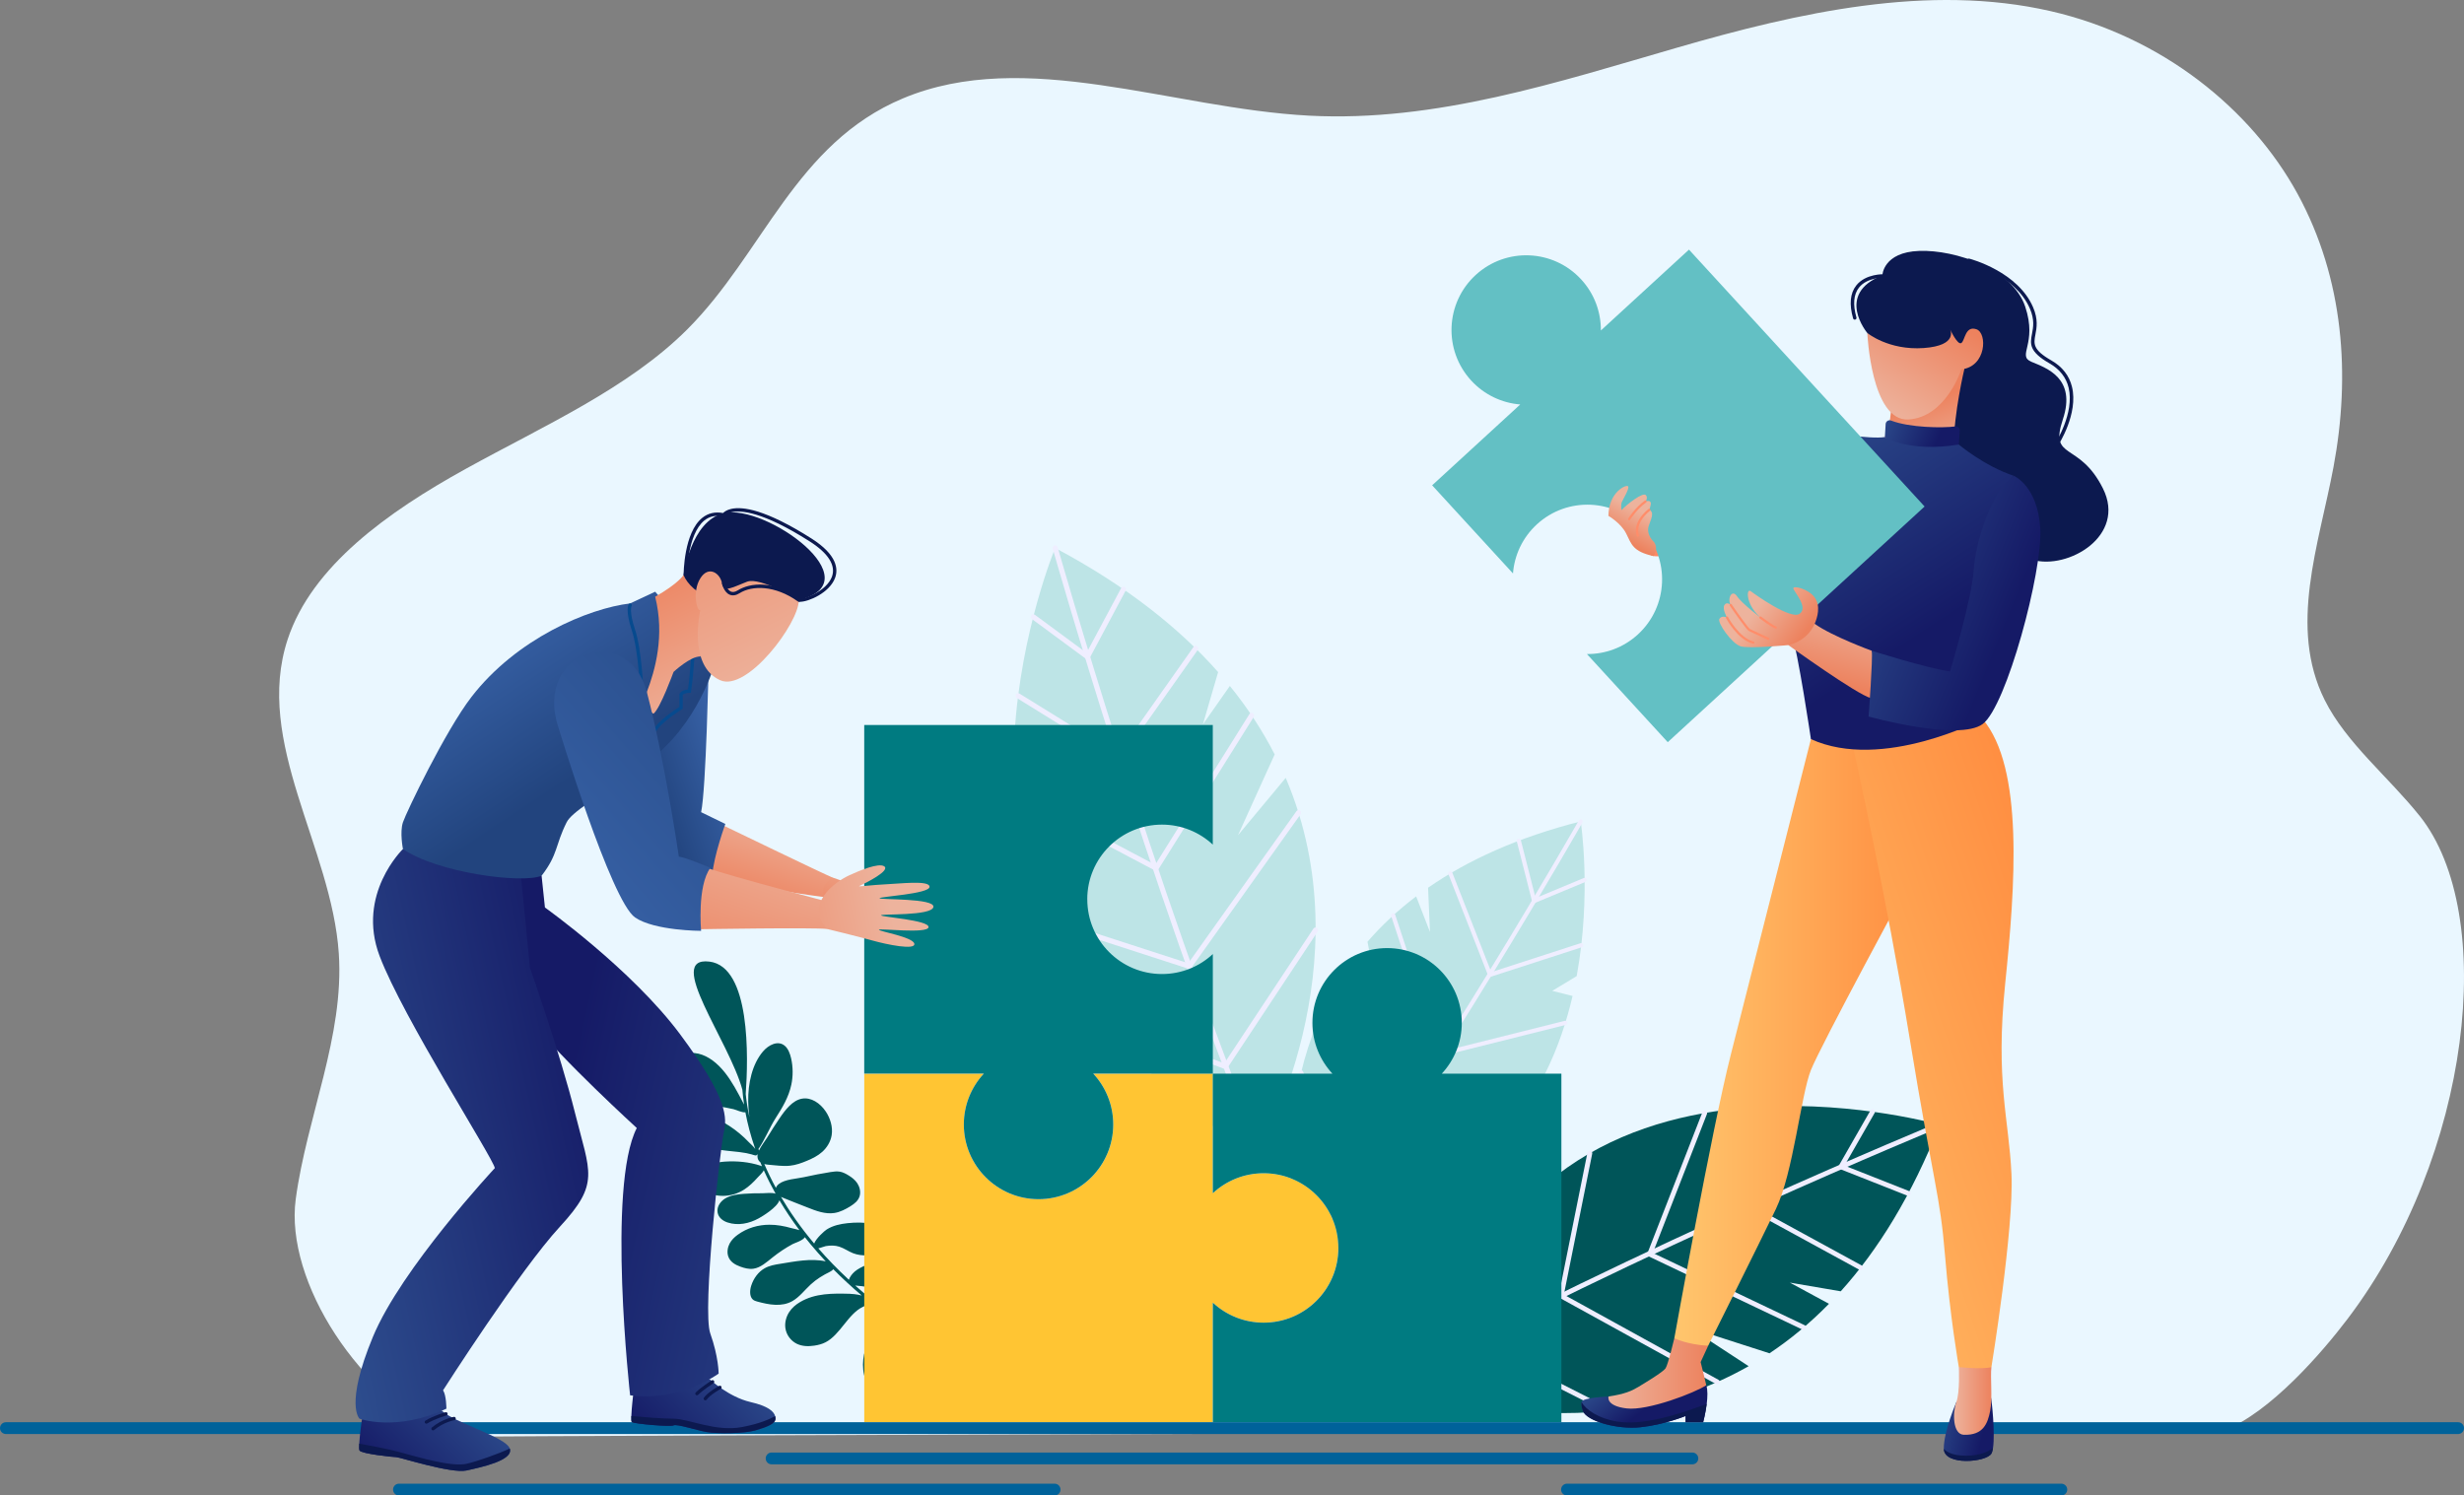
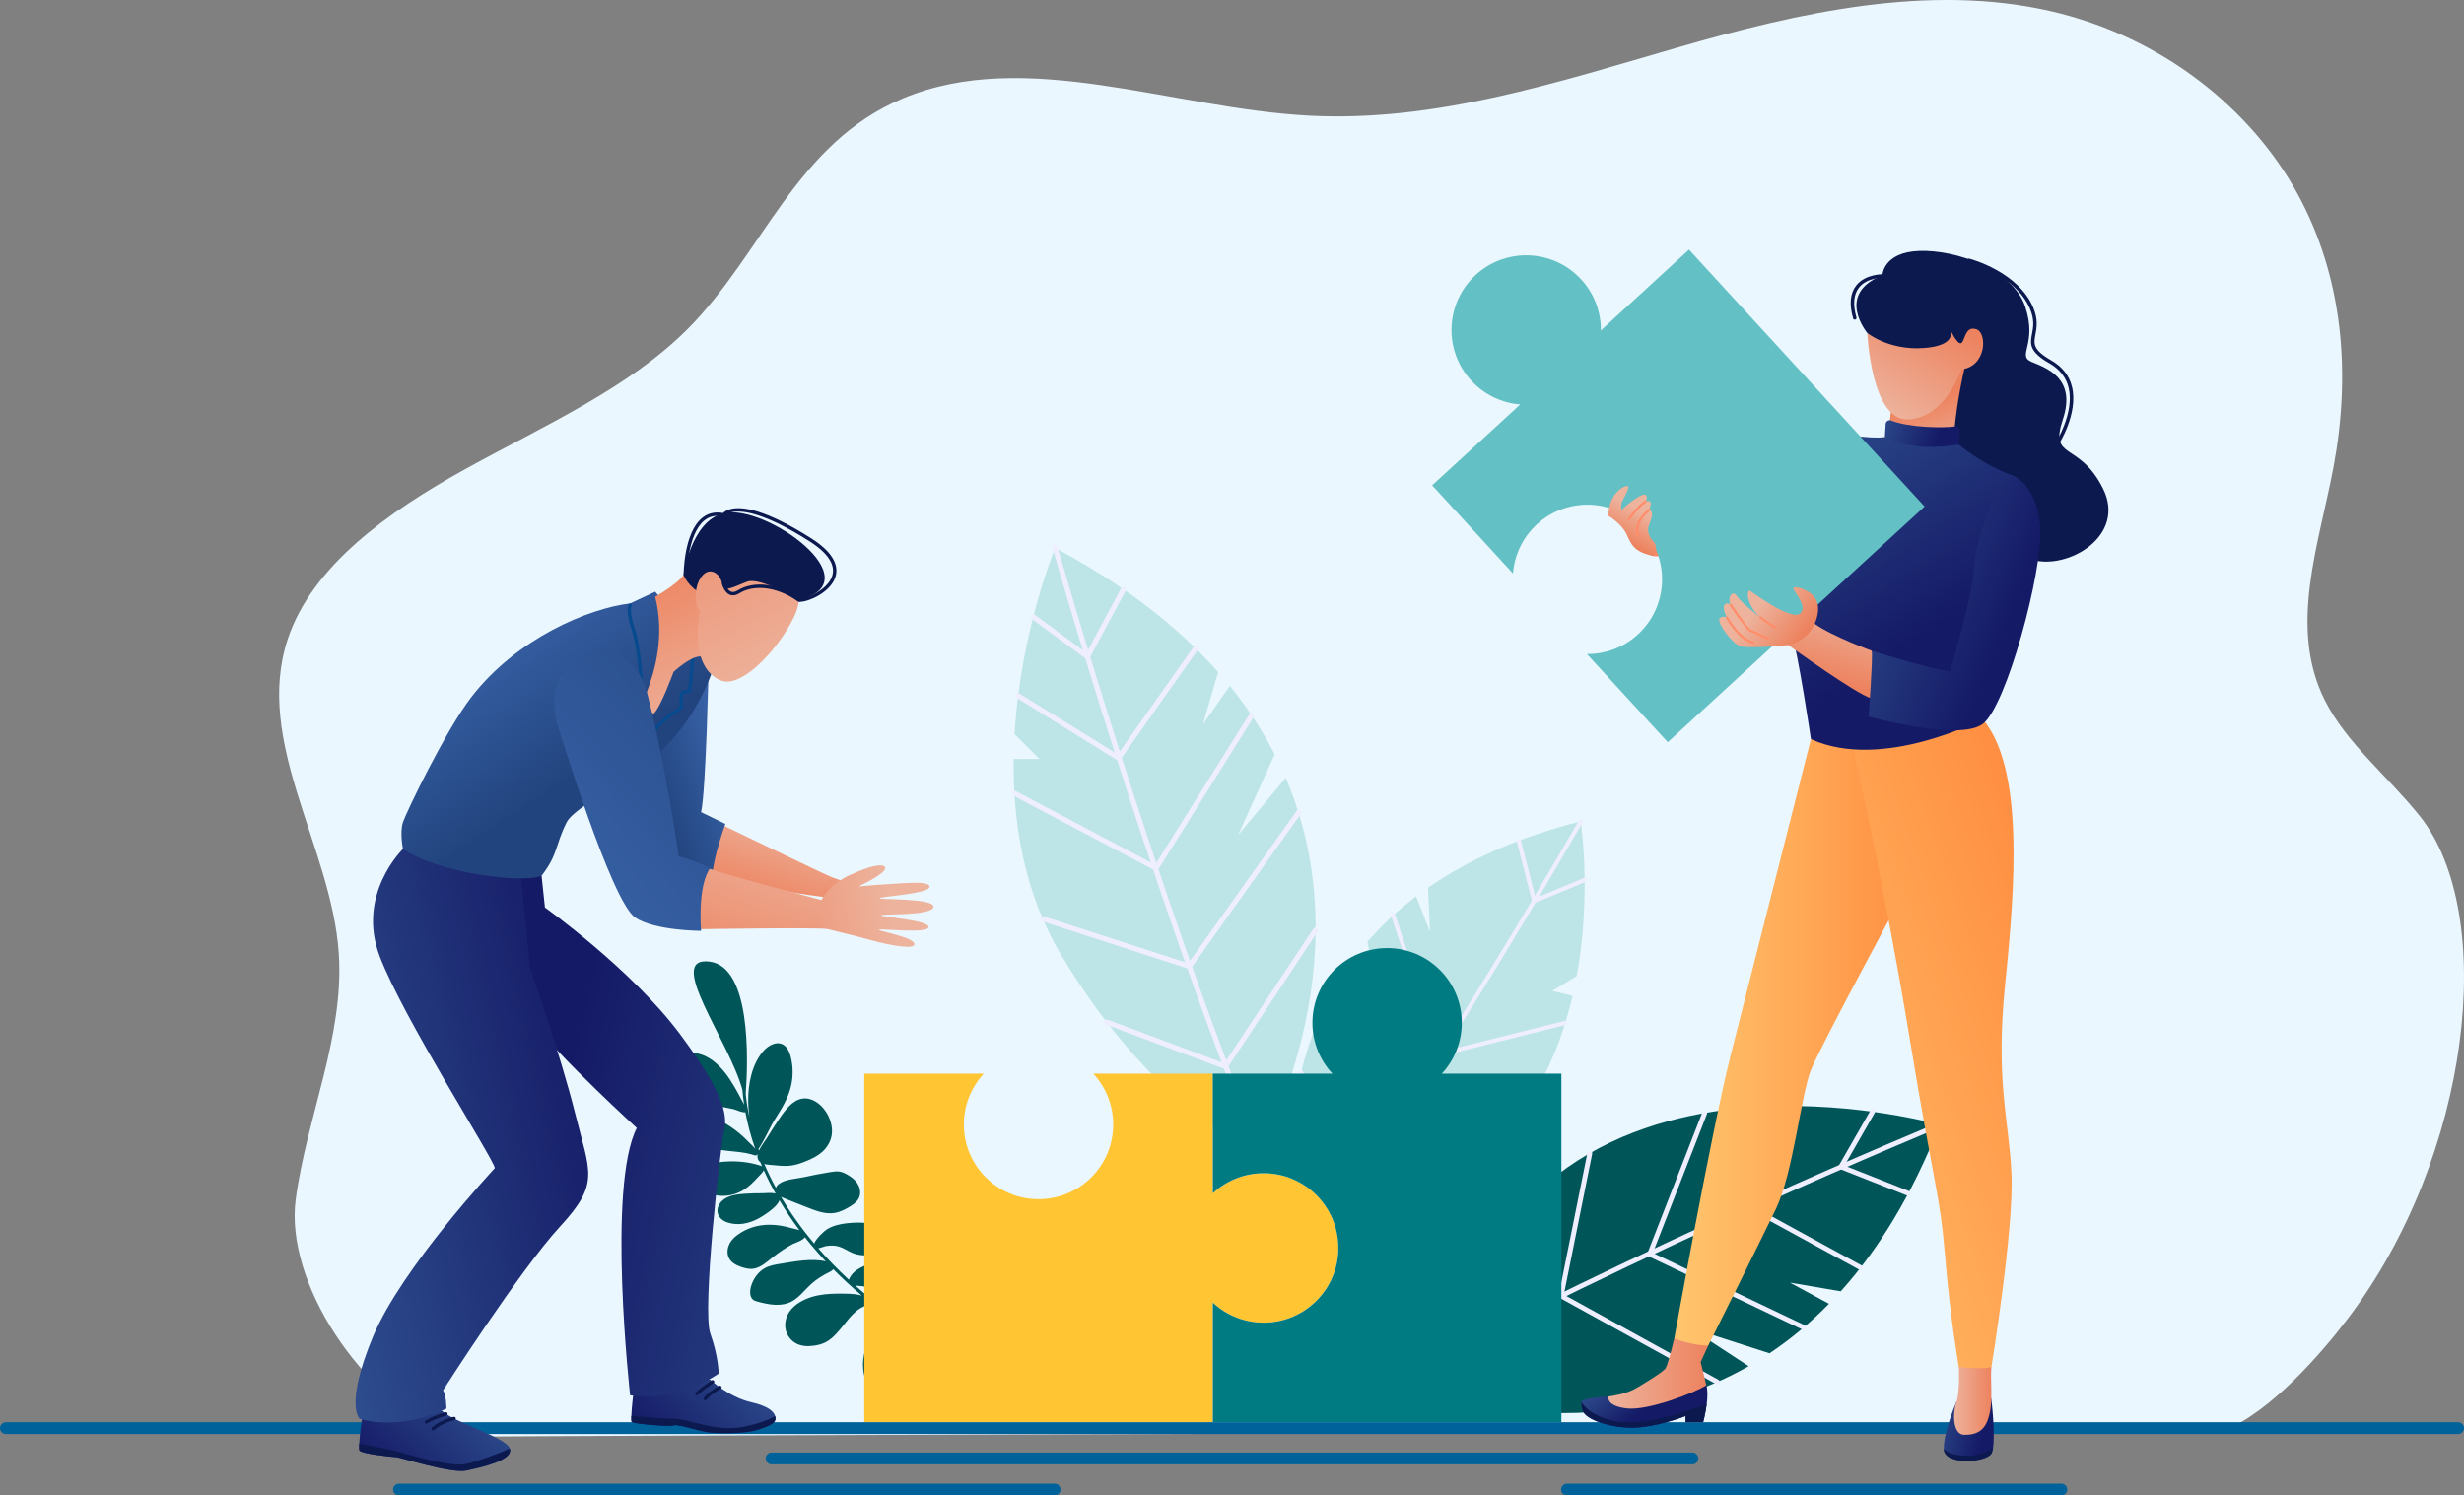
<svg xmlns="http://www.w3.org/2000/svg" width="715" height="434" viewBox="0 0 715 434" fill="none">
  <rect x="0" y="0" width="715" height="434" fill="#808080" stroke="none" />
  <g id="_ÃÃÃ_1" clip-path="url(#clip0_3191_39615)">
    <path id="Vector" d="M702.15 236.812C693.113 225.471 680.811 215.644 674.575 203.15C663.982 181.934 672.89 158.153 677.129 135.546C682.119 108.921 680.164 80.943 666.715 56.279C653.261 31.614 627.369 10.662 595.117 3.248C559.615 -4.914 521.724 3.696 486.98 13.738C452.23 23.78 416.709 35.504 379.855 33.564C339.843 31.452 297.554 13.657 262.014 28.554C230.793 41.64 221.496 73.503 199.46 95.559C182.329 112.708 157.659 123.629 135.105 136.09C112.551 148.552 90.478 164.295 83.476 185.543C73.618 215.45 96.24 245.814 98.313 276.701C99.923 300.725 89.028 324.085 85.814 348.006C82.606 371.927 104.593 405.805 131.132 417C152.723 416.504 611.7 415.513 645.63 415.017C658.911 409.705 673.686 392.691 681.231 382.735C717.19 335.302 724.871 265.307 702.156 236.806L702.15 236.812Z" fill="#EAF7FF" />
    <path id="Vector_2" d="M291.117 401.691C274.804 392.171 274.18 391.778 269.317 388.733L268.741 388.372C265.594 386.402 262.635 384.411 259.853 382.41C262.258 382.108 264.599 381.898 267.063 382.264C268.553 382.485 270.032 382.856 271.533 382.894C273.099 382.932 274.654 382.598 276.171 382.146C277.204 381.839 278.242 381.462 279.114 380.731C279.985 379.999 280.674 378.842 280.722 377.55C280.792 375.726 279.603 374.138 278.264 373.299C275.907 371.814 273.104 372.007 270.49 372.449C268.924 372.712 267.364 373.062 265.874 373.697C263.55 374.693 258.686 377.835 258.525 381.446C254.737 378.659 251.294 375.855 248.163 373.068C250.864 373.245 253.537 373.907 256.238 374.042C259.079 374.182 262.075 373.665 264.33 371.588C264.921 371.039 265.47 370.366 265.723 369.516C266.342 367.444 264.954 365.136 263.264 364.301C260.677 363.026 257.771 364.205 255.168 365.389C253.86 365.98 252.553 366.578 251.24 367.17C250.126 367.676 249.002 368.187 248.028 369.01C247.345 369.586 246.576 370.56 246.323 371.405C243.009 368.332 240.066 365.281 237.451 362.284C238.269 362.101 239.259 361.686 239.641 361.627C240.937 361.412 242.266 361.385 243.541 361.794C244.924 362.235 246.178 363.155 247.539 363.693C250.18 364.732 253.032 364.269 255.765 363.79C256.281 363.699 256.808 363.607 257.266 363.311C258.794 362.332 258.847 359.453 257.75 357.806C256.652 356.16 254.845 355.498 253.128 355.169C250.751 354.712 248.324 354.717 245.93 354.976C243.848 355.202 241.744 355.638 239.894 356.8C239.297 357.177 236.886 359.275 236.251 360.879C232.292 356.176 229.139 351.623 226.621 347.345C226.724 347.399 226.826 347.447 226.933 347.49C229.349 348.497 231.786 349.417 234.212 350.38C236.784 351.403 239.469 352.436 242.143 352.016C243.81 351.752 245.381 350.934 246.872 349.998C247.969 349.309 249.126 348.421 249.486 346.979C249.793 345.763 249.432 344.407 248.781 343.406C248.125 342.405 247.211 341.716 246.274 341.135C245.462 340.629 244.612 340.183 243.708 340.027C242.804 339.87 241.89 340 240.986 340.145C238.393 340.559 235.816 341.054 233.244 341.63C231.178 342.093 227.789 342.206 226.008 343.605C225.54 343.971 225.271 344.358 225.153 344.746C223.834 342.324 222.726 340.005 221.79 337.815C222.258 337.939 222.737 337.992 223.135 338.025C225.153 338.186 227.202 338.509 229.22 338.299C230.941 338.122 232.609 337.524 234.239 336.835C235.783 336.184 237.322 335.436 238.629 334.252C239.937 333.069 241.013 331.395 241.33 329.447C241.718 327.047 240.916 324.534 239.652 322.618C237.984 320.094 235.321 318.367 232.706 318.846C229.968 319.346 227.902 322.032 226.148 324.631C224.916 326.46 223.716 328.322 222.559 330.222C222.011 331.121 220.87 332.525 220.241 333.887C220.187 333.741 220.133 333.591 220.079 333.445C221.903 330.846 223.334 327.203 225.11 324.426C226.982 321.499 228.859 318.431 229.629 314.772C230.151 312.297 230.129 309.644 229.57 307.168C229.252 305.764 228.719 304.343 227.74 303.509C225.793 301.846 223.049 303.186 221.365 305.188C218.272 308.853 217.04 314.363 217.115 319.637C217.136 321.171 217.26 322.699 217.454 324.216C216.927 321.73 216.593 319.475 216.389 317.506C217.153 306.959 217.852 280.547 205.871 279.067C192.824 277.458 211.557 302.024 215.42 316.247C215.517 317.49 215.678 318.932 215.921 320.552C215.824 320.374 215.727 320.202 215.635 320.03C214.027 316.952 212.402 313.847 210.315 311.226C208.227 308.605 205.612 306.469 202.675 305.785C199.738 305.102 196.461 306.06 194.481 308.756C193.126 310.607 192.48 313.427 193.416 315.649C194.411 318.023 196.762 318.98 198.904 319.502C201.959 320.25 205.064 320.568 208.146 321.025C209.712 321.257 211.278 321.515 212.827 321.886C213.833 322.128 215.21 322.903 216.297 322.801C216.878 325.901 217.777 329.501 219.159 333.434C218.632 332.692 217.793 331.987 217.309 331.481C215.555 329.641 213.634 328.042 211.595 326.719C209.282 325.217 206.812 324.066 204.267 323.328C203.154 323.006 201.922 322.78 200.926 323.441C199.485 324.405 199.205 326.966 199.99 328.747C200.776 330.523 202.315 331.621 203.869 332.315C208.421 334.36 213.365 333.736 218.046 334.995C218.756 335.189 219.67 335.673 219.692 334.898C219.719 334.979 219.751 335.054 219.778 335.135C219.789 335.167 219.799 335.2 219.816 335.226C219.794 335.388 219.789 335.549 219.799 335.705C219.853 336.448 220.181 336.948 220.628 337.288C220.789 337.68 220.956 338.073 221.123 338.466C221.005 338.407 220.865 338.348 220.703 338.294C217.378 337.207 213.822 336.884 210.406 337.105C207.738 337.277 204.865 337.971 203.122 340.414C202.363 341.474 201.895 343.121 202.567 344.272C202.853 344.762 203.294 345.074 203.729 345.343C207.512 347.657 212.192 347.62 215.915 345.236C217.362 344.31 218.643 343.072 219.843 341.732C220.445 341.06 221.349 340.29 221.634 339.618C222.656 341.905 223.802 344.17 225.056 346.409C223.899 346.027 222.231 346.301 221.311 346.29C219.498 346.274 217.68 346.328 215.872 346.457C214.016 346.592 212.111 346.812 210.444 347.803C209.158 348.567 207.953 350.111 208.222 351.828C208.469 353.415 209.841 354.352 211.122 354.771C214.129 355.761 217.378 355.116 220.198 353.555C221.247 352.974 225.508 350.412 226.169 348.33C227.913 351.268 229.844 354.158 231.974 356.994C231.087 356.703 230.102 356.542 229.666 356.413C227.568 355.81 225.432 355.422 223.275 355.428C220.047 355.439 216.787 356.337 214.032 358.366C213.139 359.022 212.284 359.819 211.719 360.89C211.154 361.961 210.917 363.349 211.299 364.544C211.837 366.223 213.37 367.057 214.785 367.573C216.033 368.031 217.335 368.375 218.627 368.192C220.698 367.896 222.446 366.298 224.184 364.91C226.03 363.435 227.977 362.144 229.995 361.051C230.619 360.718 232.894 360.066 233.556 359.049C234.099 359.738 234.654 360.422 235.219 361.1C236.612 362.773 238.075 364.425 239.603 366.056C235.315 365.109 230.64 366.088 226.406 366.766C224.857 367.014 223.275 367.272 221.86 368.079C220.095 369.08 218.675 370.937 217.976 373.148C217.561 374.461 217.481 376.183 218.39 377.071C218.783 377.453 219.288 377.599 219.778 377.733C223.167 378.653 226.853 379.358 229.973 377.566C231.964 376.426 233.492 374.391 235.24 372.772C236.945 371.19 238.855 370.054 240.841 369.08C241.314 368.849 241.621 368.596 241.798 368.337C244.375 370.942 247.13 373.482 250.051 375.963C248.636 375.591 246.979 375.478 246.549 375.468C241.664 375.344 236.574 375.269 232.195 377.852C230.979 378.567 229.828 379.504 228.994 380.79C228.16 382.081 227.676 383.766 227.896 385.396C228.176 387.473 229.57 389.163 231.178 389.959C232.787 390.75 234.578 390.767 236.289 390.514C237.403 390.352 238.516 390.072 239.549 389.545C243.821 387.36 246.091 381.279 250.417 379.245C250.928 379.003 251.488 378.809 251.875 378.336C252.047 378.126 252.155 377.927 252.203 377.744C254.328 379.477 256.539 381.172 258.831 382.835C257.701 383.233 256.184 384.546 255.603 385.025C254.323 386.08 253.177 387.382 252.289 388.932C250.401 392.214 249.788 396.702 251.165 400.378C251.353 400.878 251.579 401.368 251.923 401.723C252.585 402.406 253.57 402.466 254.382 402.116C255.194 401.766 255.872 401.083 256.518 400.383C258.159 398.602 259.757 396.535 260.257 393.925C260.634 391.951 260.343 389.916 260.203 387.92C260.149 387.129 260.429 385.122 260.257 383.852C262.845 385.687 265.535 387.479 268.322 389.228L268.897 389.588C273.771 392.639 274.396 393.032 290.718 402.557C290.837 402.627 290.977 402.622 291.09 402.557C291.17 402.514 291.24 402.439 291.283 402.336C291.391 402.094 291.305 401.804 291.1 401.685L291.117 401.691Z" fill="#005559" />
    <g id="Group">
      <path id="Vector_3" d="M404.736 400.916C404.736 400.916 458.611 424.271 507.419 396.477L490.278 385.268L513.471 392.737C519.373 388.808 525.162 384.062 530.73 378.374L519.384 372.223L534.141 374.747C544.923 362.774 554.763 347.012 562.843 326.439C562.843 326.439 539.214 319.643 510.824 321.193L504.836 328.748L503.992 321.725C486.41 323.523 467.623 328.829 451.833 341.001C410.719 372.702 404.736 400.916 404.736 400.916Z" fill="#005559" />
      <path id="Vector_4" d="M404.397 401.54C404.284 401.475 404.182 401.384 404.112 401.26C403.924 400.916 404.053 400.485 404.392 400.297C474.461 362.068 561.697 326.143 562.569 325.782C562.929 325.632 563.344 325.809 563.494 326.17C563.645 326.53 563.473 326.945 563.107 327.095C562.235 327.456 475.069 363.349 405.07 401.545C404.849 401.664 404.596 401.658 404.392 401.545L404.397 401.54Z" fill="#EFEEFF" />
      <path id="Vector_5" d="M533.183 338.977L542.759 322.268C542.953 321.929 543.373 321.816 543.728 322.005C544.067 322.199 544.185 322.634 543.992 322.973L535.228 338.262L553.993 345.672C554.353 345.817 554.536 346.226 554.391 346.592C554.246 346.958 553.837 347.135 553.471 346.99L533.178 338.977H533.183Z" fill="#EFEEFF" />
      <path id="Vector_6" d="M539.548 368.494L506.682 350.553L520.723 320.671C520.89 320.315 521.31 320.165 521.665 320.332C522.015 320.488 522.171 320.918 522.004 321.273L508.527 349.95L540.22 367.251C540.565 367.439 540.689 367.87 540.506 368.214C540.317 368.559 539.887 368.682 539.543 368.499L539.548 368.494Z" fill="#EFEEFF" />
      <path id="Vector_7" d="M477.812 364.324L494.006 322.754C494.146 322.388 494.56 322.211 494.926 322.35C495.292 322.485 495.47 322.905 495.33 323.271L479.615 363.614L523.698 384.601C524.048 384.768 524.204 385.193 524.032 385.548C523.865 385.903 523.44 386.054 523.085 385.882L477.812 364.33V364.324Z" fill="#EFEEFF" />
      <path id="Vector_8" d="M497.987 401.681L452.209 376.448L460.639 334.523C460.715 334.141 461.091 333.893 461.473 333.969C461.855 334.044 462.108 334.421 462.027 334.803L453.801 375.711L498.671 400.438C499.015 400.626 499.139 401.057 498.95 401.401C498.762 401.74 498.332 401.87 497.993 401.681H497.987Z" fill="#EFEEFF" />
-       <path id="Vector_9" d="M426.003 389.434L434.493 355.187C434.589 354.805 434.971 354.574 435.353 354.67C435.73 354.762 435.967 355.149 435.87 355.531L427.649 388.686L467.187 408.763C467.536 408.93 467.676 409.366 467.499 409.716C467.321 410.065 466.896 410.205 466.546 410.028L426.003 389.439V389.434Z" fill="#EFEEFF" />
    </g>
    <g id="Group_2">
      <path id="Vector_10" d="M365.355 334.149C365.355 334.149 396.392 280.39 373.086 225.748L359.237 242.393L369.884 218.941C366.468 212.263 362.18 205.606 356.876 199.068L349.048 210.239L353.476 195.048C342.199 182.268 326.828 170.014 306.191 159.031C306.191 159.031 296.2 183.026 294.398 213.038L301.612 220.249L294.134 220.286C293.903 238.975 297.206 259.349 308.09 277.414C336.432 324.452 365.349 334.165 365.349 334.165L365.355 334.149Z" fill="#BDE4E6" />
      <path id="Vector_11" d="M365.968 334.58C365.887 334.693 365.774 334.784 365.64 334.844C365.258 335 364.817 334.811 364.666 334.429C332.962 256.18 305.75 160.184 305.481 159.226C305.368 158.827 305.599 158.413 305.997 158.3C306.395 158.187 306.81 158.419 306.923 158.817C307.192 159.775 334.382 255.696 366.054 333.864C366.151 334.112 366.113 334.376 365.973 334.58H365.968Z" fill="#EFEEFF" />
      <path id="Vector_12" d="M315.795 191.706L299.397 179.615C299.063 179.367 298.993 178.915 299.241 178.565C299.488 178.232 299.956 178.162 300.29 178.409L315.289 189.473L325.339 170.66C325.533 170.3 325.99 170.154 326.356 170.353C326.722 170.547 326.856 171.005 326.663 171.37L315.8 191.712L315.795 191.706Z" fill="#EFEEFF" />
      <path id="Vector_13" d="M347.569 188.603L324.752 220.95L295.055 202.567C294.705 202.352 294.592 201.889 294.812 201.534C295.017 201.184 295.49 201.071 295.845 201.292L324.343 218.932L346.342 187.737C346.579 187.398 347.047 187.317 347.386 187.554C347.725 187.79 347.805 188.259 347.569 188.598V188.603Z" fill="#EFEEFF" />
      <path id="Vector_14" d="M335.733 252.947L294.016 230.889C293.651 230.695 293.511 230.243 293.704 229.877C293.893 229.512 294.35 229.372 294.716 229.565L335.2 250.972L362.568 207.212C362.789 206.867 363.251 206.754 363.601 206.975C363.951 207.195 364.058 207.658 363.838 208.008L335.733 252.947Z" fill="#EFEEFF" />
      <path id="Vector_15" d="M377.417 236.286L345.39 281.312L302.366 267.363C301.973 267.234 301.758 266.814 301.882 266.416C302.011 266.023 302.43 265.808 302.828 265.932L344.808 279.541L376.201 235.415C376.443 235.076 376.911 235 377.244 235.237C377.578 235.474 377.659 235.942 377.422 236.281L377.417 236.286Z" fill="#EFEEFF" />
      <path id="Vector_16" d="M355.859 310.413L320.906 297.337C320.518 297.192 320.319 296.761 320.465 296.374C320.61 295.986 321.04 295.787 321.428 295.932L355.262 308.594L381.124 269.499C381.339 269.15 381.818 269.058 382.162 269.29C382.507 269.516 382.603 269.984 382.372 270.328L355.849 310.419L355.859 310.413Z" fill="#EFEEFF" />
    </g>
    <g id="Group_3">
      <path id="Vector_17" d="M378.056 365.072C378.056 365.072 363.988 316.64 392.97 278.046L400.669 293.861L396.817 273.294C400.808 268.688 405.478 264.27 410.934 260.137L414.947 270.469L414.398 257.624C425.772 249.729 440.271 243.041 458.686 238.375C458.686 238.375 461.92 259.244 457.524 283.271L450.433 287.56L456.325 289.04C452.887 303.827 446.329 319.261 434.24 331.407C402.761 363.022 378.067 365.077 378.067 365.077L378.056 365.072Z" fill="#BDE4E6" />
      <path id="Vector_18" d="M377.486 365.298C377.529 365.406 377.599 365.497 377.696 365.567C377.97 365.766 378.347 365.702 378.546 365.433C418.723 309.85 458.799 239.387 459.202 238.682C459.369 238.392 459.267 238.015 458.971 237.853C458.681 237.687 458.309 237.789 458.143 238.085C457.744 238.79 417.701 309.193 377.561 364.722C377.437 364.895 377.416 365.115 377.486 365.304V365.298Z" fill="#EFEEFF" />
      <path id="Vector_19" d="M444.769 262.3L460.048 255.939C460.36 255.81 460.5 255.466 460.376 255.143C460.247 254.831 459.892 254.685 459.58 254.814L445.603 260.632L441.32 243.842C441.234 243.519 440.906 243.32 440.578 243.401C440.249 243.481 440.056 243.815 440.136 244.143L444.763 262.3H444.769Z" fill="#EFEEFF" />
-       <path id="Vector_20" d="M420.3 253.691L432.029 283.638L459.02 274.893C459.337 274.791 459.515 274.447 459.413 274.124C459.321 273.806 458.966 273.629 458.643 273.731L432.739 282.12L421.425 253.244C421.301 252.932 420.951 252.776 420.634 252.9C420.322 253.024 420.166 253.373 420.29 253.691H420.3Z" fill="#EFEEFF" />
      <path id="Vector_21" d="M417.164 306.75L454.35 297.435C454.678 297.354 454.872 297.021 454.791 296.698C454.716 296.375 454.377 296.176 454.054 296.257L417.965 305.292L404.854 265.459C404.747 265.147 404.408 264.964 404.085 265.072C403.767 265.18 403.59 265.524 403.698 265.842L417.164 306.75Z" fill="#EFEEFF" />
      <path id="Vector_22" d="M387.51 285.526L404.053 327.258L440.701 324.599C441.035 324.573 441.288 324.282 441.266 323.948C441.239 323.615 440.949 323.362 440.615 323.383L404.855 325.977L388.639 285.074C388.516 284.762 388.16 284.606 387.848 284.735C387.536 284.859 387.386 285.209 387.504 285.521L387.51 285.526Z" fill="#EFEEFF" />
      <path id="Vector_23" d="M390.15 348.19L420.262 344.649C420.596 344.612 420.832 344.305 420.795 343.971C420.757 343.638 420.45 343.401 420.117 343.439L390.968 346.866L378.142 311.006C378.04 310.688 377.679 310.521 377.362 310.64C377.045 310.753 376.878 311.103 376.996 311.42L390.15 348.19Z" fill="#EFEEFF" />
    </g>
    <path id="Vector_24" d="M388.36 362.161C388.36 374.134 378.654 383.842 366.684 383.842C360.986 383.842 355.8 381.635 351.932 378.041V412.75H250.788V311.582H285.484C281.884 315.451 279.684 320.633 279.684 326.337C279.684 338.311 289.389 348.019 301.36 348.019C313.33 348.019 323.036 338.311 323.036 326.337C323.036 320.639 320.841 315.451 317.236 311.582H351.932V346.291C355.8 342.691 360.981 340.49 366.684 340.49C378.654 340.49 388.36 350.198 388.36 362.171V362.161Z" fill="#FFC533" />
    <path id="Vector_25" d="M402.504 275.145C414.474 275.145 424.18 284.852 424.18 296.826C424.18 302.524 421.974 307.712 418.38 311.581H453.081V412.749H351.938V378.045C355.806 381.645 360.987 383.846 366.689 383.846C378.66 383.846 388.365 374.139 388.365 362.165C388.365 350.192 378.66 340.484 366.689 340.484C360.992 340.484 355.806 342.68 351.938 346.285V311.581H386.638C383.039 307.712 380.839 302.53 380.839 296.826C380.839 284.852 390.544 275.145 402.515 275.145H402.504Z" fill="#007B81" />
-     <path id="Vector_26" d="M315.509 260.992C315.509 272.966 325.214 282.673 337.185 282.673C342.882 282.673 348.068 280.478 351.937 276.872V311.576H317.236C320.835 315.445 323.035 320.628 323.035 326.332C323.035 338.305 313.33 348.013 301.359 348.013C289.389 348.013 279.683 338.305 279.683 326.332C279.683 320.633 281.889 315.445 285.483 311.576H250.782V210.408H351.926V245.112C348.058 241.512 342.877 239.311 337.174 239.311C325.204 239.311 315.498 249.019 315.498 260.992H315.509Z" fill="#007B81" />
    <g id="Group_4">
      <path id="Vector_27" d="M713.289 416.167H1.711C0.769 416.167 0 415.402 0 414.455C0 413.514 0.764 412.744 1.711 412.744H713.294C714.236 412.744 715.005 413.508 715.005 414.455C715.005 415.397 714.241 416.167 713.294 416.167H713.289Z" fill="#00629A" />
      <path id="Vector_28" d="M306.024 434.001H115.766C114.825 434.001 114.056 433.236 114.056 432.289C114.056 431.348 114.82 430.578 115.766 430.578H306.03C306.971 430.578 307.74 431.342 307.74 432.289C307.74 433.231 306.977 434.001 306.03 434.001H306.024Z" fill="#00629A" />
      <path id="Vector_29" d="M598.157 434.001H454.7C453.759 434.001 452.989 433.236 452.989 432.289C452.989 431.348 453.753 430.578 454.7 430.578H598.157C599.099 430.578 599.868 431.342 599.868 432.289C599.868 433.231 599.104 434.001 598.157 434.001Z" fill="#00629A" />
      <path id="Vector_30" d="M491.096 424.96H223.899C222.958 424.96 222.188 424.195 222.188 423.248C222.188 422.307 222.952 421.537 223.899 421.537H491.096C492.038 421.537 492.807 422.301 492.807 423.248C492.807 424.19 492.043 424.96 491.096 424.96Z" fill="#00629A" />
    </g>
    <g id="Group_5">
      <path id="Vector_31" d="M232.125 174.659C231.985 174.659 231.856 174.649 231.738 174.632C231.474 174.595 231.291 174.347 231.329 174.084C231.367 173.82 231.609 173.637 231.878 173.675C233.744 173.944 239.931 171.35 241.4 167.389C242.611 164.123 240.378 160.571 234.944 157.111C221.225 148.383 214.92 148.06 212.375 148.641C210.901 148.98 210.417 149.674 210.412 149.685L210.234 149.975L209.9 149.9C207.759 149.437 205.908 149.819 204.391 151.041C199.404 155.061 199.339 166.765 199.339 166.878C199.339 167.147 199.124 167.362 198.855 167.362C198.586 167.362 198.371 167.147 198.371 166.878C198.371 166.378 198.43 154.598 203.783 150.282C205.473 148.921 207.501 148.453 209.82 148.888C210.142 148.549 210.842 147.995 212.171 147.688C215.453 146.935 222.161 147.812 235.477 156.282C242.885 160.996 243.289 165.102 242.32 167.712C240.733 172.006 234.654 174.649 232.141 174.649L232.125 174.659Z" fill="#0C194F" />
      <path id="Vector_32" d="M209.997 239.605C209.997 239.605 239.081 253.667 241.502 254.635C241.502 254.635 243.439 259 240.049 260.453C240.049 260.453 213.133 257.224 206.139 252.919C205.063 251.842 206.139 243.232 209.997 239.605Z" fill="url(#paint0_linear_3191_39615)" />
      <path id="Vector_33" d="M241.502 254.637L254.102 259.001C254.102 259.001 243.439 262.881 240.044 260.454C236.65 258.032 241.497 254.637 241.497 254.637H241.502Z" fill="url(#paint1_linear_3191_39615)" />
      <path id="Vector_34" d="M205.634 193.063C205.634 193.063 204.902 228.913 203.449 235.698L210.481 239.121C210.481 239.121 207.162 248.178 206.677 253.995C206.677 253.995 192.065 258.51 189.155 232.814C186.244 207.119 188.186 186.271 205.634 193.057V193.063Z" fill="url(#paint2_linear_3191_39615)" />
      <path id="Vector_35" d="M225.023 411.721C225.023 413.174 222.602 414.142 219.207 415.116C215.812 416.085 208.06 416.085 205.149 415.601C202.239 415.116 196.423 413.179 195.455 413.663C194.486 414.148 183.823 413.179 183.339 412.695C183.199 412.555 183.167 411.871 183.199 410.957C183.274 408.691 183.705 405.037 183.705 405.037C188.918 399.807 205.924 400.264 205.924 400.264C205.924 400.264 211.455 405.425 217.755 406.878C223.016 408.088 224.56 409.644 224.926 410.967C225.001 411.231 225.028 411.484 225.028 411.726L225.023 411.721Z" fill="url(#paint3_linear_3191_39615)" />
      <path id="Vector_36" d="M225.023 411.721C225.023 413.174 222.602 414.143 219.207 415.117C215.812 416.085 208.06 416.085 205.149 415.601C202.239 415.117 196.423 413.18 195.455 413.664C194.486 414.148 183.823 413.179 183.339 412.695C183.199 412.555 183.167 411.872 183.199 410.957C186.459 411.242 192.393 411.721 195.46 411.721C199.823 411.721 207.576 415.601 215.334 414.143C220.472 413.179 223.479 411.791 224.926 410.962C225.001 411.226 225.028 411.479 225.028 411.721H225.023Z" fill="#0C194F" />
      <path id="Vector_37" d="M157.16 254.151L158.128 263.364C158.128 263.364 183.334 281.305 197.392 300.21C211.45 319.12 210.965 324.452 209.992 328.817C209.023 333.181 203.692 380.208 206.113 386.994C208.534 393.779 208.534 398.628 208.534 398.628C208.534 398.628 197.386 406.872 182.844 404.929C182.844 404.929 176.06 344.325 184.781 327.358C184.781 327.358 162.486 306.996 154.728 296.814C154.728 296.814 138.249 241.059 157.149 254.151H157.16Z" fill="url(#paint4_linear_3191_39615)" />
      <path id="Vector_38" d="M135.35 426.751C130.987 427.72 115.961 422.871 114.992 422.871C114.024 422.871 104.813 421.903 104.329 420.934C104.205 420.676 104.189 419.933 104.243 418.981C104.383 416.301 105.023 411.937 105.023 411.937C112.98 406.814 128.232 409.402 128.232 409.402C131.756 412.873 146.809 417.011 147.934 420.391C147.945 420.412 147.95 420.428 147.955 420.45C148.924 423.845 139.713 425.783 135.355 426.751H135.35Z" fill="url(#paint5_linear_3191_39615)" />
      <path id="Vector_39" d="M135.35 426.751C130.987 427.72 115.961 422.871 114.992 422.871C114.024 422.871 104.813 421.902 104.329 420.934C104.205 420.676 104.189 419.933 104.243 418.98C107.39 419.529 112.496 420.471 115.966 421.418C121.298 422.871 130.992 425.782 135.355 424.814C138.524 424.109 144.765 421.843 147.939 420.39C147.95 420.412 147.955 420.428 147.961 420.45C148.929 423.845 139.719 425.782 135.361 426.751H135.35Z" fill="#0C194F" />
      <path id="Vector_40" d="M125.655 415.111C125.515 415.111 125.381 415.052 125.284 414.939C125.112 414.734 125.139 414.427 125.348 414.255C128.324 411.775 131.557 411.215 131.691 411.193C131.955 411.145 132.203 411.328 132.251 411.592C132.294 411.855 132.116 412.103 131.853 412.151C131.821 412.151 128.732 412.7 125.973 415.003C125.881 415.079 125.773 415.116 125.661 415.116L125.655 415.111Z" fill="#0C194F" />
      <path id="Vector_41" d="M123.718 413.173C123.551 413.173 123.395 413.087 123.304 412.936C123.164 412.705 123.239 412.409 123.471 412.269C125.924 410.8 129.141 409.89 129.276 409.847C129.534 409.772 129.803 409.928 129.873 410.181C129.943 410.439 129.792 410.708 129.539 410.778C129.507 410.789 126.306 411.693 123.971 413.097C123.89 413.146 123.809 413.167 123.723 413.167L123.718 413.173Z" fill="#0C194F" />
      <path id="Vector_42" d="M204.665 406.389C204.574 406.389 204.477 406.362 204.396 406.308C204.175 406.157 204.111 405.856 204.262 405.635C205.284 404.101 208.533 402.277 208.668 402.202C208.904 402.073 209.195 402.153 209.329 402.39C209.459 402.622 209.378 402.918 209.141 403.052C209.109 403.068 205.962 404.839 205.069 406.179C204.977 406.319 204.821 406.394 204.665 406.394V406.389Z" fill="#0C194F" />
      <path id="Vector_43" d="M202.239 404.929C202.116 404.929 201.992 404.881 201.895 404.789C201.707 404.601 201.707 404.294 201.895 404.106C203.369 402.631 206.393 400.678 206.517 400.597C206.742 400.452 207.044 400.516 207.189 400.742C207.334 400.968 207.27 401.27 207.044 401.41C207.012 401.431 203.983 403.39 202.578 404.789C202.482 404.886 202.358 404.929 202.234 404.929H202.239Z" fill="#0C194F" />
      <path id="Vector_44" d="M116.929 246.392C116.929 246.392 103.355 259.484 110.144 277.42C116.934 295.356 143.102 336.087 143.592 338.993C143.592 338.993 116.45 368.084 108.208 387.962C99.966 407.841 104.329 411.721 104.329 411.721C104.329 411.721 114.992 415.601 129.534 408.809C129.534 408.809 129.534 404.93 128.566 403.477C128.566 403.477 150.86 368.568 162.497 355.965C174.129 343.362 171.223 340.451 166.86 323C162.497 305.548 153.771 280.821 153.771 280.821L151.226 254.62C151.226 254.62 135.35 241.064 116.934 246.397L116.929 246.392Z" fill="url(#paint6_linear_3191_39615)" />
      <path id="Vector_45" d="M207.57 192.089C207.57 192.089 202.723 210.514 187.697 221.18C172.67 231.846 165.886 235.726 164.428 238.632C161.034 245.417 162.007 247.844 157.16 254.146C151.344 256.567 126.623 253.177 116.928 246.386C116.928 246.386 115.96 241.537 116.928 238.626C117.897 235.715 129.254 212.053 136.802 202.265C149.892 185.298 170.734 176.569 182.849 175.116L190.118 171.721L207.565 192.083L207.57 192.089Z" fill="url(#paint7_linear_3191_39615)" />
      <path id="Vector_46" d="M189.882 212.694C189.806 212.694 189.736 212.678 189.667 212.64C189.424 212.522 189.328 212.231 189.451 211.989C190.807 209.277 195.977 205.898 197.155 205.15V201.426L197.204 201.324C197.667 200.403 198.958 200.167 199.641 200.107C200.098 197.078 200.539 190.905 200.545 190.841C200.566 190.572 200.792 190.373 201.061 190.394C201.33 190.416 201.529 190.647 201.508 190.911C201.486 191.191 201.018 197.756 200.534 200.651L200.47 201.054H200.061C199.555 201.054 198.463 201.211 198.118 201.673V205.688L197.887 205.828C197.828 205.865 191.689 209.67 190.312 212.42C190.226 212.592 190.054 212.689 189.876 212.689L189.882 212.694Z" fill="#074A8E" />
      <path id="Vector_47" d="M186.245 201.302C185.986 201.302 185.771 201.098 185.76 200.839C185.76 200.721 185.255 188.721 183.361 183.033C181.403 177.162 182.333 175.504 182.446 175.337C182.597 175.117 182.893 175.052 183.119 175.203C183.334 175.348 183.399 175.639 183.264 175.859C183.232 175.924 182.522 177.452 184.281 182.726C186.218 188.543 186.707 200.301 186.729 200.796C186.74 201.065 186.53 201.291 186.266 201.302C186.261 201.302 186.255 201.302 186.245 201.302Z" fill="#074A8E" />
      <path id="Vector_48" d="M198.36 166.878C198.36 166.878 196.907 169.3 190.118 173.18C192.937 184.459 190.118 194.511 187.697 200.813C187.213 203.234 188.606 206.942 189.634 207.114C191.57 205.661 195.449 194.996 195.449 194.996C195.449 194.996 200.356 190.411 203.234 190.518C203.234 190.518 213.381 170.753 198.355 166.873L198.36 166.878Z" fill="url(#paint8_linear_3191_39615)" />
      <path id="Vector_49" d="M198.36 166.879C198.36 166.879 200.447 151.23 209.991 148.937C222.107 146.026 253.618 168.816 231.802 174.149C209.991 179.482 200.297 171.727 198.354 166.879H198.36Z" fill="#0C194F" />
      <path id="Vector_50" d="M203.207 269.666C203.207 269.666 236.149 269.118 240.028 269.602C240.028 269.602 243.094 266.432 241.642 262.068C241.642 262.068 210.632 253.948 205.225 251.865C205.225 251.865 194.486 258.027 203.207 269.661V269.666Z" fill="url(#paint9_linear_3191_39615)" />
      <path id="Vector_51" d="M203.208 177.06C203.208 177.06 199.458 193.236 209.023 197.423C216.781 200.818 231.802 180.94 231.802 174.149C231.802 174.149 220.655 167.363 216.776 168.816C212.897 170.269 209.992 172.211 209.508 169.3C209.023 166.389 205.629 163.967 203.208 167.847C200.787 171.727 202.239 177.544 203.208 177.06Z" fill="url(#paint10_linear_3191_39615)" />
      <path id="Vector_52" d="M162.008 211C162.008 211 177.293 261.503 184.303 266.271C189.995 270.14 203.445 270.14 203.445 270.14C203.445 270.14 202.256 257.176 206.135 251.843C206.135 251.843 198.441 248.615 196.989 248.615C196.989 248.615 193.029 221.181 187.697 200.818C182.366 180.455 154.74 188.7 162.008 211Z" fill="url(#paint11_linear_3191_39615)" />
      <path id="Vector_53" d="M231.808 174.639C231.711 174.639 231.614 174.612 231.528 174.547C224.835 169.763 218.212 169.892 214.619 172.142C213.564 172.804 212.59 172.949 211.73 172.583C210.073 171.883 209.545 169.505 209.524 169.408C209.47 169.144 209.637 168.891 209.895 168.832C210.159 168.773 210.417 168.94 210.471 169.204C210.471 169.225 210.917 171.189 212.106 171.695C212.66 171.926 213.327 171.803 214.102 171.318C217.685 169.08 224.55 168.369 232.093 173.761C232.313 173.918 232.362 174.219 232.206 174.44C232.109 174.574 231.964 174.644 231.813 174.644L231.808 174.639Z" fill="#0C194F" />
      <path id="Vector_54" d="M240.028 269.601C240.028 269.601 248.862 271.737 253.129 272.937C257.395 274.137 265.696 275.827 265.32 273.879C264.949 271.931 255.141 270.311 255.049 269.827C254.958 269.343 269.328 271.092 269.441 269.052C269.554 267.013 255.76 266.125 255.668 265.64C255.577 265.156 270.339 265.85 270.85 263.229C271.356 260.609 255.318 261.163 255.222 260.679C255.13 260.194 269.613 259.43 269.726 257.391C269.839 255.351 261.14 256.465 256.168 256.686C253.731 256.793 250.25 257.224 249.174 257.224C251.617 256.094 258.493 252.58 256.545 251.385C254.893 250.368 249.417 252.639 246.484 253.995C241.836 256.142 233.508 262.551 240.028 269.601Z" fill="url(#paint12_linear_3191_39615)" />
    </g>
    <g id="Group_6">
      <path id="Vector_55" d="M479.071 161.202C479.071 161.202 481.901 162.122 483.365 160.421C484.828 158.721 479.889 158.613 479.889 158.613L479.071 161.202Z" fill="#FF8862" />
      <path id="Vector_56" d="M495.25 407.443C494.895 410.209 494.217 412.744 494.217 412.744H489.127V410.925C489.127 410.925 482.946 413.47 476.038 414.197C469.13 414.923 460.398 412.378 459.311 409.467C458.935 408.455 458.816 407.573 458.935 406.873C459.155 405.555 466.763 405.285 466.763 405.285L495.131 402.014C495.583 403.375 495.502 405.468 495.255 407.443H495.25Z" fill="url(#paint13_linear_3191_39615)" />
      <path id="Vector_57" d="M495.126 402.015C495.126 402.015 494.034 397.285 493.491 395.283L495.675 390.553C495.675 390.553 489.493 386.915 485.856 388.368C485.856 388.368 484.038 396.009 483.312 397.096C482.585 398.189 477.13 401.461 475.312 402.553C473.493 403.645 471.492 404.555 466.763 405.281C466.763 405.281 465.854 408.01 472.035 408.736C478.217 409.463 491.855 404.189 495.126 402.004V402.015Z" fill="url(#paint14_linear_3191_39615)" />
      <path id="Vector_58" d="M578.327 420.171C578.219 420.892 578.069 421.468 577.859 421.839C576.417 424.369 564.199 425.461 564.043 420.483C564.043 420.451 564.043 420.419 564.043 420.386C564.043 415.296 567.68 406.928 567.68 406.928C570.881 403.43 577.681 405.292 577.681 405.292C577.993 406.535 578.967 415.904 578.332 420.177L578.327 420.171Z" fill="url(#paint15_linear_3191_39615)" />
      <path id="Vector_59" d="M568.406 396.741C568.406 396.741 568.772 404.016 567.68 406.927C566.588 409.839 566.571 416.28 569.864 416.388C575.502 416.571 576.772 413.116 577.504 409.478C578.23 405.84 577.504 399.657 577.869 396.746C577.869 396.746 570.23 394.927 568.411 396.746L568.406 396.741Z" fill="url(#paint16_linear_3191_39615)" />
      <path id="Vector_60" d="M525.49 214.499C525.49 214.499 507.672 284.703 502.216 306.164C496.761 327.624 485.851 388.373 485.851 388.373C485.851 388.373 489.487 390.192 495.669 390.558C495.669 390.558 510.217 361.456 515.306 350.909C520.395 340.362 522.58 317.809 525.49 310.533C528.401 303.258 554.219 255.606 554.219 255.606C554.219 255.606 549.377 220.375 547.069 217.254C547.069 217.254 540.398 209.769 525.485 214.499H525.49Z" fill="url(#paint17_linear_3191_39615)" />
      <path id="Vector_61" d="M537.854 217.405C537.854 217.405 547.312 259.599 554.219 301.799C561.127 343.994 562.946 346.539 564.404 364.367C565.856 382.19 568.406 396.741 568.406 396.741C568.406 396.741 575.314 397.468 577.864 396.741C577.864 396.741 584.412 356.726 583.686 340.722C582.959 324.718 578.957 313.805 581.867 285.43C584.778 257.054 587.322 222.861 575.32 208.676C575.32 208.676 553.848 208.44 537.864 217.405H537.854Z" fill="url(#paint18_linear_3191_39615)" />
      <path id="Vector_62" d="M529.493 125.373C529.493 125.373 520.401 125.373 513.127 141.377C505.854 157.381 500.398 173.751 503.669 177.028C506.94 180.3 524.764 161.024 524.764 161.024C524.764 161.024 534.222 132.649 529.493 125.373Z" fill="url(#paint19_linear_3191_39615)" />
      <path id="Vector_63" d="M541.856 96.638C541.856 96.638 532.398 85.359 546.219 79.908C546.219 79.908 546.402 73.176 556.947 72.816C567.492 72.45 584.04 78.089 587.677 89.002C591.314 99.916 585.133 103.188 589.496 105.006C593.859 106.825 602.591 109.737 598.588 121.737C594.585 133.742 603.317 127.92 610.225 141.744C617.133 155.569 600.041 165.39 589.862 162.478C579.677 159.567 545.31 103.005 541.856 96.638Z" fill="#0C194F" />
      <path id="Vector_64" d="M570.025 107.045C570.025 107.045 566.948 119.917 566.948 129.377C566.948 129.377 552.401 132.289 546.945 126.832C546.945 126.832 548.764 123.194 548.764 117.738C548.764 117.738 566.19 102.901 570.025 107.045Z" fill="url(#paint20_linear_3191_39615)" />
      <path id="Vector_65" d="M569.133 107.186C569.133 107.186 564.77 121.01 553.859 121.737C542.949 122.463 541.856 96.638 541.856 96.638C541.856 96.638 548.038 101.729 558.222 101.003C568.407 100.276 565.862 95.546 565.862 95.546C565.862 95.546 568.046 100.276 569.133 99.55C570.225 98.823 570.225 94.459 573.496 95.546C576.767 96.638 576.407 106.459 569.133 107.186Z" fill="url(#paint21_linear_3191_39615)" />
      <path id="Vector_66" d="M568.407 129.011L568.681 124.975C568.724 124.248 568.1 123.662 567.379 123.758C563.807 124.237 554.209 124.151 548.732 122.047C548.016 121.773 547.242 122.268 547.177 123.032L546.951 126.831C546.951 126.831 555.317 136.291 568.407 129.016V129.011Z" fill="url(#paint22_linear_3191_39615)" />
      <path id="Vector_67" d="M568.406 129.011C568.406 129.011 575.68 135.194 584.407 138.106C584.407 138.106 577.133 142.836 573.496 162.843C569.859 182.851 575.314 208.676 575.314 208.676C575.314 208.676 546.219 223.953 525.49 214.498C525.49 214.498 521.853 189.761 519.669 182.851C517.485 175.941 515.666 166.121 517.851 160.298C520.035 154.475 528.761 131.923 529.488 125.379C529.488 125.379 542.943 127.564 546.946 126.832C546.946 126.832 553.676 131.379 568.401 129.017L568.406 129.011Z" fill="url(#paint23_linear_3191_39615)" />
      <path id="Vector_68" d="M558.48 146.996L483.946 215.386L460.489 189.809C465.772 189.847 471.082 187.969 475.284 184.116C484.102 176.028 484.694 162.311 476.602 153.485C468.511 144.66 454.797 144.074 445.979 152.162C441.778 156.02 439.448 161.148 439.034 166.417L415.577 140.839L441.143 117.377C435.881 116.957 430.754 114.627 426.897 110.424C418.805 101.599 419.397 87.888 428.22 79.794C437.043 71.701 450.751 72.287 458.843 81.113C462.7 85.315 464.573 90.627 464.54 95.906L490.106 72.443L558.48 146.996Z" fill="#63C0C4" />
      <path id="Vector_69" d="M518.943 187.214C518.943 187.214 538.903 201.636 542.921 202.61C542.921 202.61 545.364 192.854 543.126 188.85C543.126 188.85 531.672 184.669 526.577 181.031C526.577 181.031 520.03 181.397 518.938 187.214H518.943Z" fill="url(#paint24_linear_3191_39615)" />
      <path id="Vector_70" d="M526.582 181.031C527.33 179.277 528.401 175.941 526.582 173.39C524.764 170.839 520.035 169.752 520.401 170.845C520.766 171.937 524.764 176.301 522.219 178.12C519.674 179.939 509.49 172.663 508.037 171.571C506.585 170.479 506.585 175.935 511.308 179.573C511.308 179.573 505.487 175.209 504.035 173.024C502.582 170.839 501.124 173.75 502.216 175.569C502.216 175.569 501.124 174.477 500.398 175.569C499.671 176.662 501.124 179.207 501.124 179.207C501.124 179.207 499.672 178.481 498.94 179.573C498.214 180.665 502.577 186.848 505.121 187.575C507.666 188.301 518.943 187.209 518.943 187.209C518.943 187.209 524.344 186.262 526.582 181.026V181.031Z" fill="url(#paint25_linear_3191_39615)" />
      <path id="Vector_71" d="M508.764 186.812C508.764 186.812 508.71 186.812 508.683 186.801C504.229 185.687 500.974 179.617 500.839 179.364C500.753 179.203 500.818 179.009 500.974 178.923C501.135 178.837 501.329 178.902 501.415 179.058C501.447 179.117 504.67 185.128 508.845 186.172C509.022 186.215 509.124 186.392 509.081 186.565C509.044 186.715 508.909 186.812 508.764 186.812Z" fill="#FF8D6A" />
      <path id="Vector_72" d="M513.127 185.72C513.078 185.72 513.03 185.709 512.981 185.688C512.621 185.51 511.421 184.956 510.265 184.418C509.049 183.858 507.897 183.326 507.526 183.143C506.784 182.771 503.066 177.395 501.947 175.759C501.845 175.609 501.883 175.41 502.033 175.307C502.184 175.205 502.383 175.243 502.485 175.394C504.406 178.203 507.332 182.287 507.817 182.561C508.172 182.739 509.371 183.293 510.534 183.831C511.749 184.391 512.901 184.924 513.272 185.107C513.433 185.187 513.498 185.381 513.417 185.543C513.358 185.656 513.245 185.726 513.127 185.726V185.72Z" fill="#FF8D6A" />
      <path id="Vector_73" d="M515.306 182.448C515.274 182.448 515.236 182.443 515.204 182.432C514.074 182.055 510.771 179.58 510.631 179.472C510.486 179.365 510.459 179.16 510.567 179.015C510.674 178.87 510.879 178.843 511.024 178.95C511.955 179.65 514.553 181.528 515.409 181.813C515.581 181.872 515.672 182.055 515.613 182.228C515.57 182.362 515.441 182.454 515.306 182.454V182.448Z" fill="#FF8D6A" />
      <path id="Vector_74" d="M584.407 138.105C584.407 138.105 591.315 141.016 592.046 153.382C592.772 165.749 582.228 205.037 575.32 210.128C568.412 215.219 542.228 207.943 542.228 207.943C542.228 207.943 543.503 191.03 543.137 188.845C543.137 188.845 559.137 193.936 565.867 194.845C565.867 194.845 572.237 173.595 572.689 165.668C573.141 157.741 577.87 142.103 584.412 138.1L584.407 138.105Z" fill="url(#paint26_linear_3191_39615)" />
      <path id="Vector_75" d="M538.22 92.773C537.999 92.773 537.8 92.628 537.735 92.407C536.563 88.307 536.869 85.094 538.639 82.85C541.378 79.385 546.564 79.578 546.785 79.584C547.059 79.594 547.274 79.831 547.263 80.106C547.253 80.38 547.027 80.606 546.742 80.585C546.693 80.585 541.84 80.412 539.425 83.474C537.87 85.449 537.622 88.36 538.698 92.133C538.774 92.396 538.618 92.676 538.354 92.752C538.306 92.762 538.263 92.773 538.214 92.773H538.22Z" fill="#0C194F" />
      <path id="Vector_76" d="M596.769 129.516C596.678 129.516 596.581 129.489 596.495 129.436C596.264 129.285 596.199 128.973 596.35 128.741C596.409 128.655 602.047 119.873 600.272 112.517C599.546 109.519 597.673 107.141 594.704 105.44C588.678 101.996 589.103 99.736 589.646 96.879C590.012 94.968 590.421 92.8 589.033 89.56C584.815 79.723 571.317 76.059 571.182 76.026C570.913 75.956 570.757 75.682 570.827 75.413C570.897 75.144 571.172 74.988 571.441 75.058C572.016 75.208 585.547 78.873 589.958 89.167C591.465 92.687 591.008 95.119 590.636 97.067C590.131 99.725 589.797 101.48 595.204 104.569C598.427 106.409 600.46 109.008 601.251 112.285C603.129 120.061 597.437 128.914 597.195 129.285C597.098 129.43 596.936 129.511 596.775 129.511L596.769 129.516Z" fill="#0C194F" />
      <path id="Vector_77" d="M495.25 407.443C494.895 410.209 494.217 412.744 494.217 412.744H489.127V410.925C489.127 410.925 482.946 413.47 476.038 414.197C469.13 414.923 460.398 412.378 459.311 409.467C458.935 408.455 458.816 407.573 458.935 406.873C460.118 409.101 463.847 411.684 469.313 412.561C478.405 414.014 491.247 408.816 495.255 407.443H495.25Z" fill="#0C194F" />
      <path id="Vector_78" d="M578.327 420.17C578.219 420.891 578.069 421.467 577.859 421.838C576.417 424.367 564.199 425.46 564.043 420.482C564.931 421.386 566.426 422.177 568.95 422.387C573.313 422.753 576.589 421.661 578.327 420.175V420.17Z" fill="#0C194F" />
      <g id="Group_7">
        <path id="Vector_79" d="M466.714 149.702C466.714 149.702 470.324 151.747 471.879 154.825C473.433 157.903 473.751 160.066 479.825 161.379C479.825 161.379 481.358 159.313 479.965 157.316C479.965 157.316 477.436 155.115 478.507 152.382C479.577 149.653 479.776 148.518 478.593 147.958C478.593 147.958 479.099 146.414 479.05 146.053C478.883 144.918 477.506 145.548 477.506 145.548C477.506 145.548 478.292 144.461 477.603 143.696C476.726 142.722 472.11 146.344 470.523 148.044C470.523 148.044 470.313 146.602 470.566 145.833C470.819 145.058 472.917 141.813 472.449 141.146C471.981 140.478 466.8 142.712 466.725 149.707L466.714 149.702Z" fill="url(#paint27_linear_3191_39615)" />
        <path id="Vector_80" d="M472.858 150.957C472.761 150.994 472.648 150.989 472.557 150.93C472.406 150.833 472.363 150.628 472.46 150.478C472.546 150.343 474.623 147.152 477.307 145.274C477.453 145.172 477.657 145.204 477.759 145.355C477.861 145.5 477.824 145.705 477.679 145.807C475.096 147.61 473.025 150.795 473.003 150.828C472.966 150.887 472.912 150.93 472.858 150.951V150.957Z" fill="#FF8D6A" />
        <path id="Vector_81" d="M475.397 155.729C475.236 155.794 475.053 155.729 474.978 155.568C474.908 155.417 473.321 151.849 478.378 147.706C478.518 147.593 478.722 147.614 478.835 147.749C478.948 147.889 478.926 148.093 478.792 148.206C474.122 152.032 475.553 155.256 475.569 155.288C475.645 155.449 475.575 155.643 475.413 155.724C475.413 155.724 475.403 155.724 475.403 155.729H475.397Z" fill="#FF8D6A" />
      </g>
    </g>
  </g>
  <defs>
    <linearGradient id="paint0_linear_3191_39615" x1="229.171" y1="236.533" x2="220.818" y2="262.905" gradientUnits="userSpaceOnUse">
      <stop stop-color="#EDB39D" />
      <stop offset="1" stop-color="#ED825E" />
    </linearGradient>
    <linearGradient id="paint1_linear_3191_39615" x1="250.928" y1="244.471" x2="243.527" y2="267.831" gradientUnits="userSpaceOnUse">
      <stop stop-color="#EDB39D" />
      <stop offset="1" stop-color="#ED825E" />
    </linearGradient>
    <linearGradient id="paint2_linear_3191_39615" x1="221.849" y1="216.304" x2="188.938" y2="227.38" gradientUnits="userSpaceOnUse">
      <stop stop-color="#4270BA" />
      <stop offset="1" stop-color="#22447E" />
    </linearGradient>
    <linearGradient id="paint3_linear_3191_39615" x1="221.752" y1="392.192" x2="190.885" y2="421.437" gradientUnits="userSpaceOnUse">
      <stop stop-color="#305392" />
      <stop offset="1" stop-color="#151A66" />
    </linearGradient>
    <linearGradient id="paint4_linear_3191_39615" x1="280.781" y1="352.952" x2="161.731" y2="327.241" gradientUnits="userSpaceOnUse">
      <stop stop-color="#305392" />
      <stop offset="1" stop-color="#151A66" />
    </linearGradient>
    <linearGradient id="paint5_linear_3191_39615" x1="142.339" y1="400.571" x2="112.607" y2="431.108" gradientUnits="userSpaceOnUse">
      <stop stop-color="#305392" />
      <stop offset="1" stop-color="#151A66" />
    </linearGradient>
    <linearGradient id="paint6_linear_3191_39615" x1="75.933" y1="338.67" x2="178.274" y2="315.842" gradientUnits="userSpaceOnUse">
      <stop stop-color="#305392" />
      <stop offset="1" stop-color="#151A66" />
    </linearGradient>
    <linearGradient id="paint7_linear_3191_39615" x1="126.263" y1="164.736" x2="166.454" y2="225.578" gradientUnits="userSpaceOnUse">
      <stop stop-color="#4270BA" />
      <stop offset="1" stop-color="#22447E" />
    </linearGradient>
    <linearGradient id="paint8_linear_3191_39615" x1="206.392" y1="208.034" x2="185.655" y2="166.129" gradientUnits="userSpaceOnUse">
      <stop stop-color="#EDB39D" />
      <stop offset="1" stop-color="#ED825E" />
    </linearGradient>
    <linearGradient id="paint9_linear_3191_39615" x1="228.391" y1="240.602" x2="211.706" y2="289.478" gradientUnits="userSpaceOnUse">
      <stop stop-color="#EDB39D" />
      <stop offset="1" stop-color="#ED825E" />
    </linearGradient>
    <linearGradient id="paint10_linear_3191_39615" x1="225.529" y1="198.655" x2="191.407" y2="129.69" gradientUnits="userSpaceOnUse">
      <stop stop-color="#EDB39D" />
      <stop offset="1" stop-color="#ED825E" />
    </linearGradient>
    <linearGradient id="paint11_linear_3191_39615" x1="112.598" y1="294.372" x2="246.545" y2="177.054" gradientUnits="userSpaceOnUse">
      <stop stop-color="#4270BA" />
      <stop offset="1" stop-color="#22447E" />
    </linearGradient>
    <linearGradient id="paint12_linear_3191_39615" x1="258.447" y1="263.183" x2="207.408" y2="273.183" gradientUnits="userSpaceOnUse">
      <stop stop-color="#EDB39D" />
      <stop offset="1" stop-color="#ED825E" />
    </linearGradient>
    <linearGradient id="paint13_linear_3191_39615" x1="469.049" y1="395.217" x2="478.806" y2="407.888" gradientUnits="userSpaceOnUse">
      <stop stop-color="#305392" />
      <stop offset="1" stop-color="#151A66" />
    </linearGradient>
    <linearGradient id="paint14_linear_3191_39615" x1="466.709" y1="398.42" x2="495.669" y2="398.42" gradientUnits="userSpaceOnUse">
      <stop stop-color="#EDB39D" />
      <stop offset="1" stop-color="#ED825E" />
    </linearGradient>
    <linearGradient id="paint15_linear_3191_39615" x1="558.378" y1="411.098" x2="575.653" y2="415.186" gradientUnits="userSpaceOnUse">
      <stop stop-color="#305392" />
      <stop offset="1" stop-color="#151A66" />
    </linearGradient>
    <linearGradient id="paint16_linear_3191_39615" x1="567.018" y1="406.158" x2="577.859" y2="406.158" gradientUnits="userSpaceOnUse">
      <stop stop-color="#EDB39D" />
      <stop offset="1" stop-color="#ED825E" />
    </linearGradient>
    <linearGradient id="paint17_linear_3191_39615" x1="485.851" y1="301.74" x2="554.219" y2="301.74" gradientUnits="userSpaceOnUse">
      <stop stop-color="#FFC66D" />
      <stop offset="1" stop-color="#FF8F42" />
    </linearGradient>
    <linearGradient id="paint18_linear_3191_39615" x1="490.8" y1="329.416" x2="603.942" y2="290.946" gradientUnits="userSpaceOnUse">
      <stop stop-color="#FFC66D" />
      <stop offset="1" stop-color="#FF8F42" />
    </linearGradient>
    <linearGradient id="paint19_linear_3191_39615" x1="504.804" y1="125.518" x2="529.169" y2="178.864" gradientUnits="userSpaceOnUse">
      <stop stop-color="#305392" />
      <stop offset="1" stop-color="#151A66" />
    </linearGradient>
    <linearGradient id="paint20_linear_3191_39615" x1="563.973" y1="134.403" x2="558.375" y2="116.592" gradientUnits="userSpaceOnUse">
      <stop stop-color="#EDB39D" />
      <stop offset="1" stop-color="#ED825E" />
    </linearGradient>
    <linearGradient id="paint21_linear_3191_39615" x1="545.762" y1="119.401" x2="563.953" y2="91.213" gradientUnits="userSpaceOnUse">
      <stop stop-color="#EDB39D" />
      <stop offset="1" stop-color="#ED825E" />
    </linearGradient>
    <linearGradient id="paint22_linear_3191_39615" x1="543.497" y1="120.492" x2="562.14" y2="127.947" gradientUnits="userSpaceOnUse">
      <stop stop-color="#305392" />
      <stop offset="1" stop-color="#151A66" />
    </linearGradient>
    <linearGradient id="paint23_linear_3191_39615" x1="514.644" y1="114.191" x2="559.389" y2="183.11" gradientUnits="userSpaceOnUse">
      <stop stop-color="#305392" />
      <stop offset="1" stop-color="#151A66" />
    </linearGradient>
    <linearGradient id="paint24_linear_3191_39615" x1="536.24" y1="174.719" x2="530.233" y2="197.535" gradientUnits="userSpaceOnUse">
      <stop stop-color="#EDB39D" />
      <stop offset="1" stop-color="#ED825E" />
    </linearGradient>
    <linearGradient id="paint25_linear_3191_39615" x1="510.162" y1="176.081" x2="522.108" y2="185.35" gradientUnits="userSpaceOnUse">
      <stop stop-color="#EDB39D" />
      <stop offset="1" stop-color="#ED825E" />
    </linearGradient>
    <linearGradient id="paint26_linear_3191_39615" x1="529.73" y1="159.296" x2="582.414" y2="180.829" gradientUnits="userSpaceOnUse">
      <stop stop-color="#305392" />
      <stop offset="1" stop-color="#151A66" />
    </linearGradient>
    <linearGradient id="paint27_linear_3191_39615" x1="476.341" y1="148.451" x2="471.599" y2="157.05" gradientUnits="userSpaceOnUse">
      <stop stop-color="#EDB39D" />
      <stop offset="1" stop-color="#ED825E" />
    </linearGradient>
    <clipPath id="clip0_3191_39615">
      <rect width="715" height="434" fill="white" />
    </clipPath>
  </defs>
</svg>